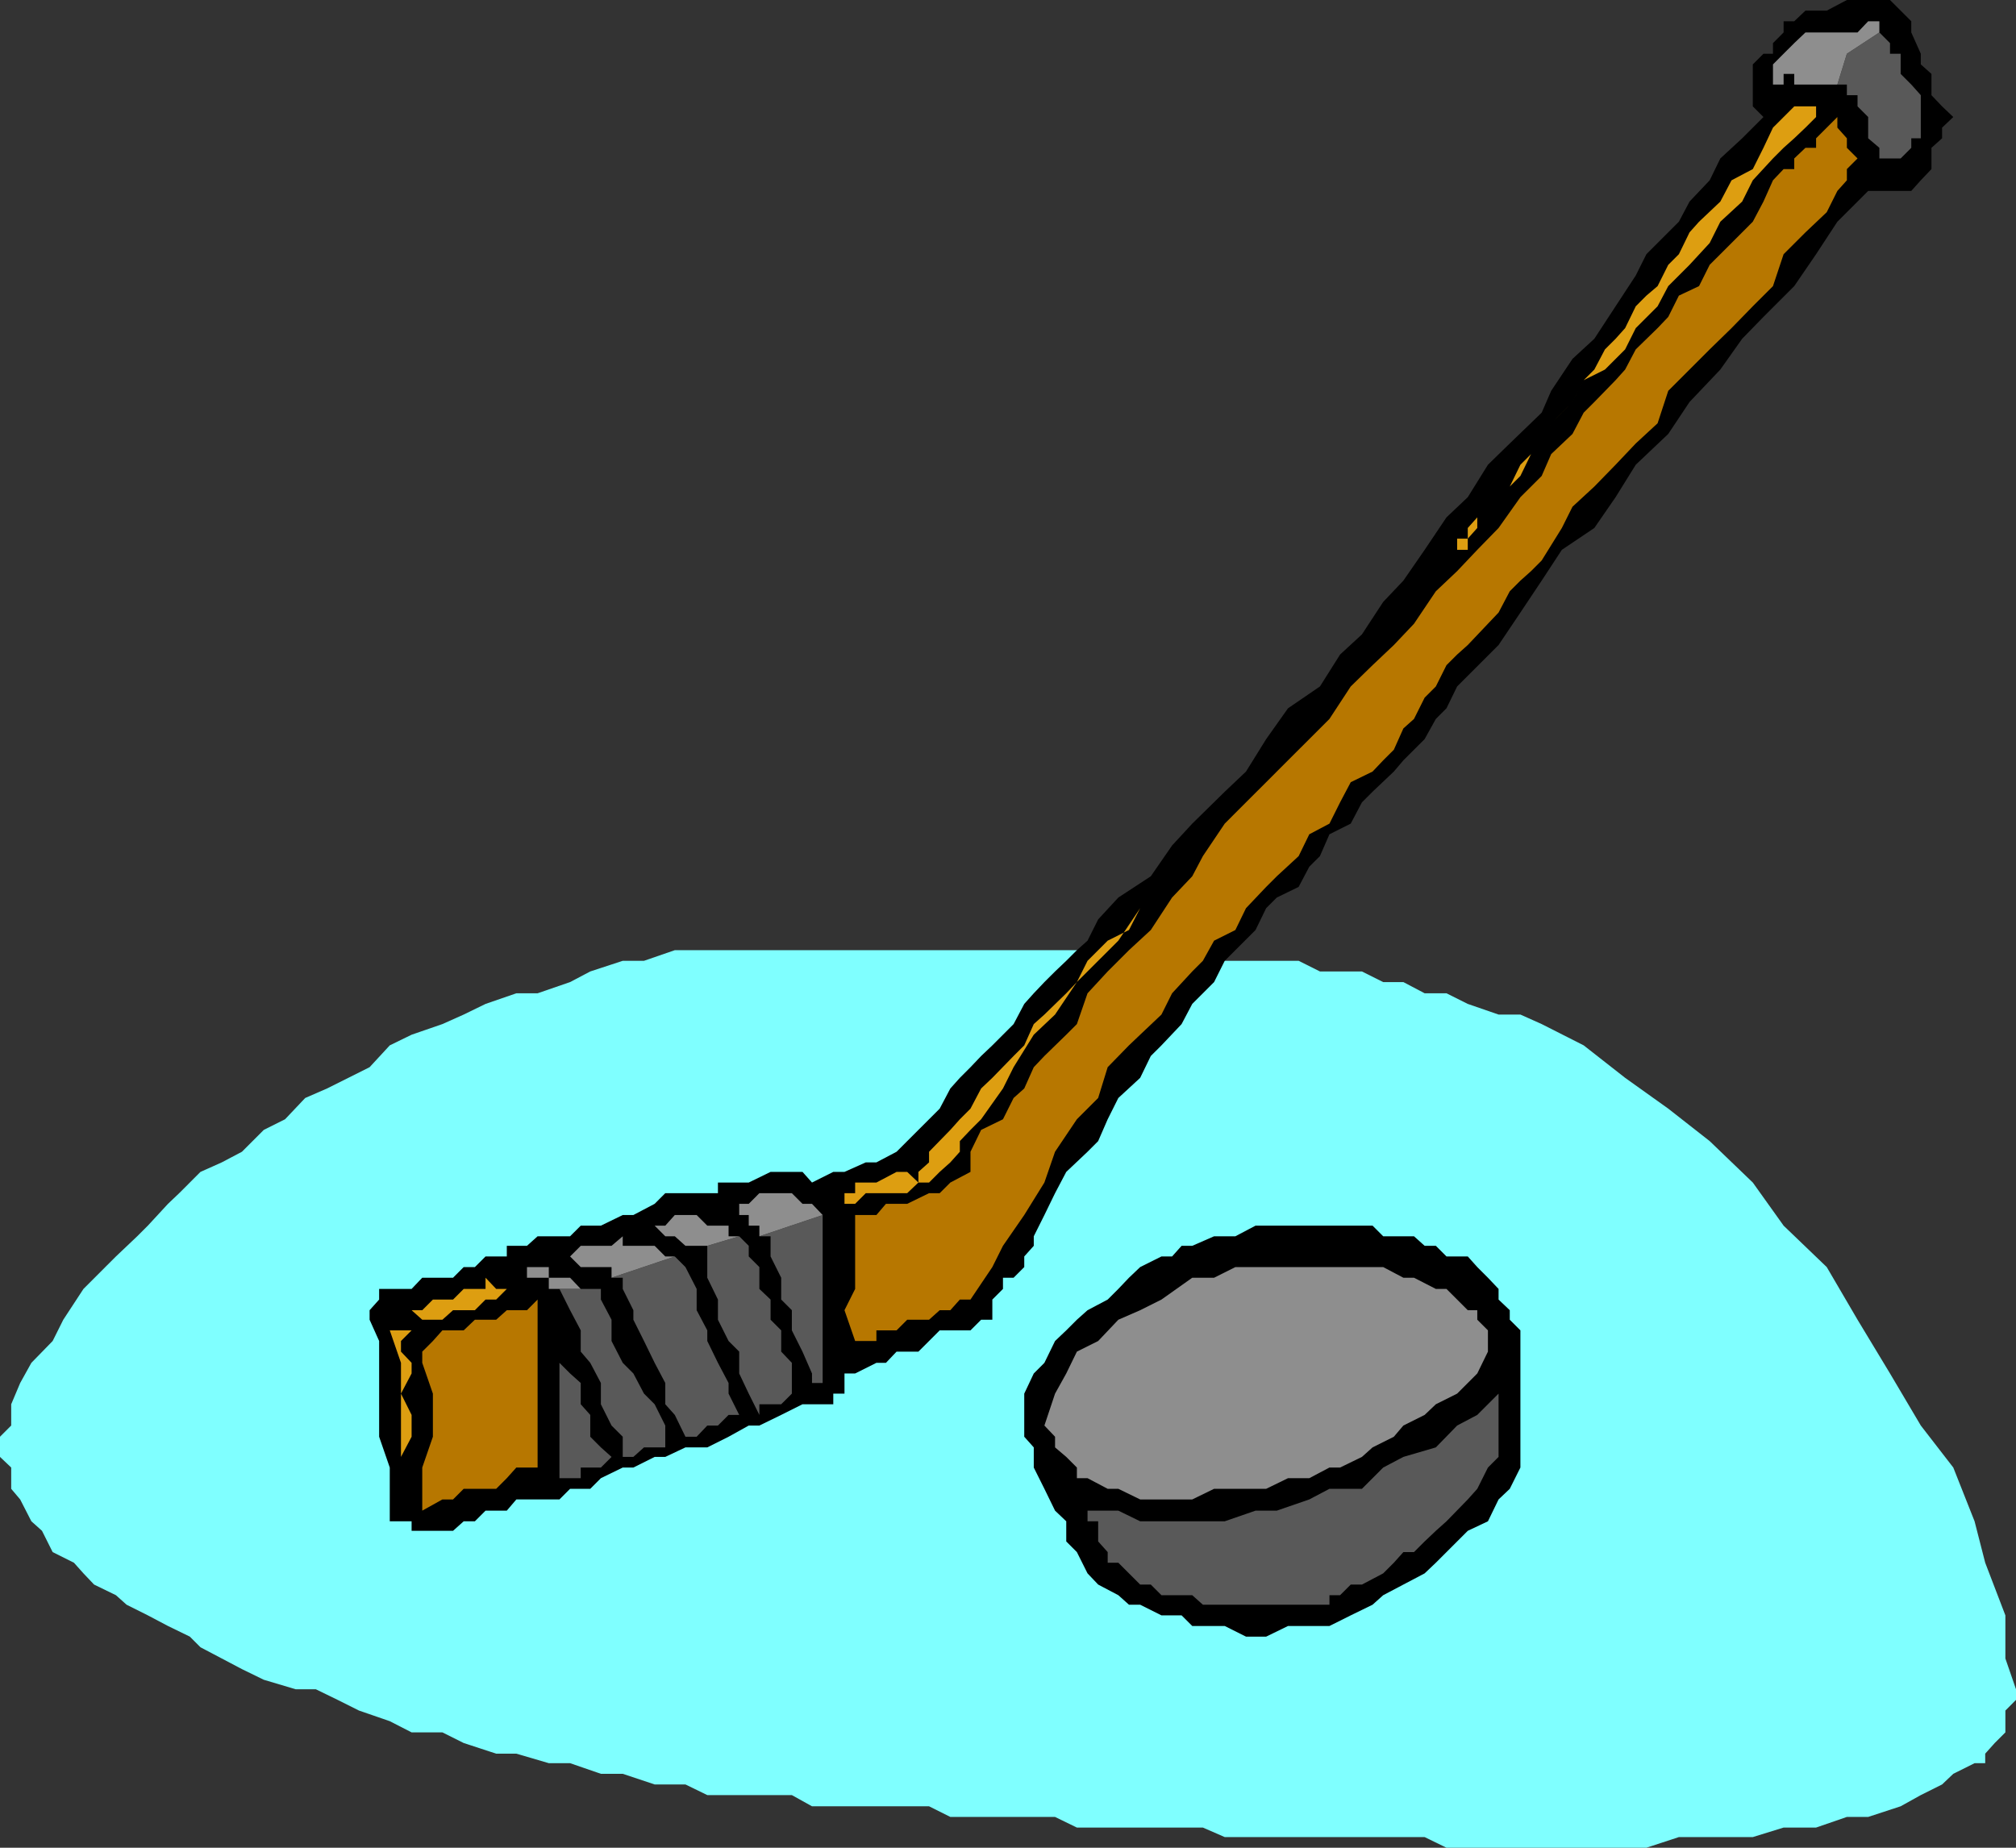
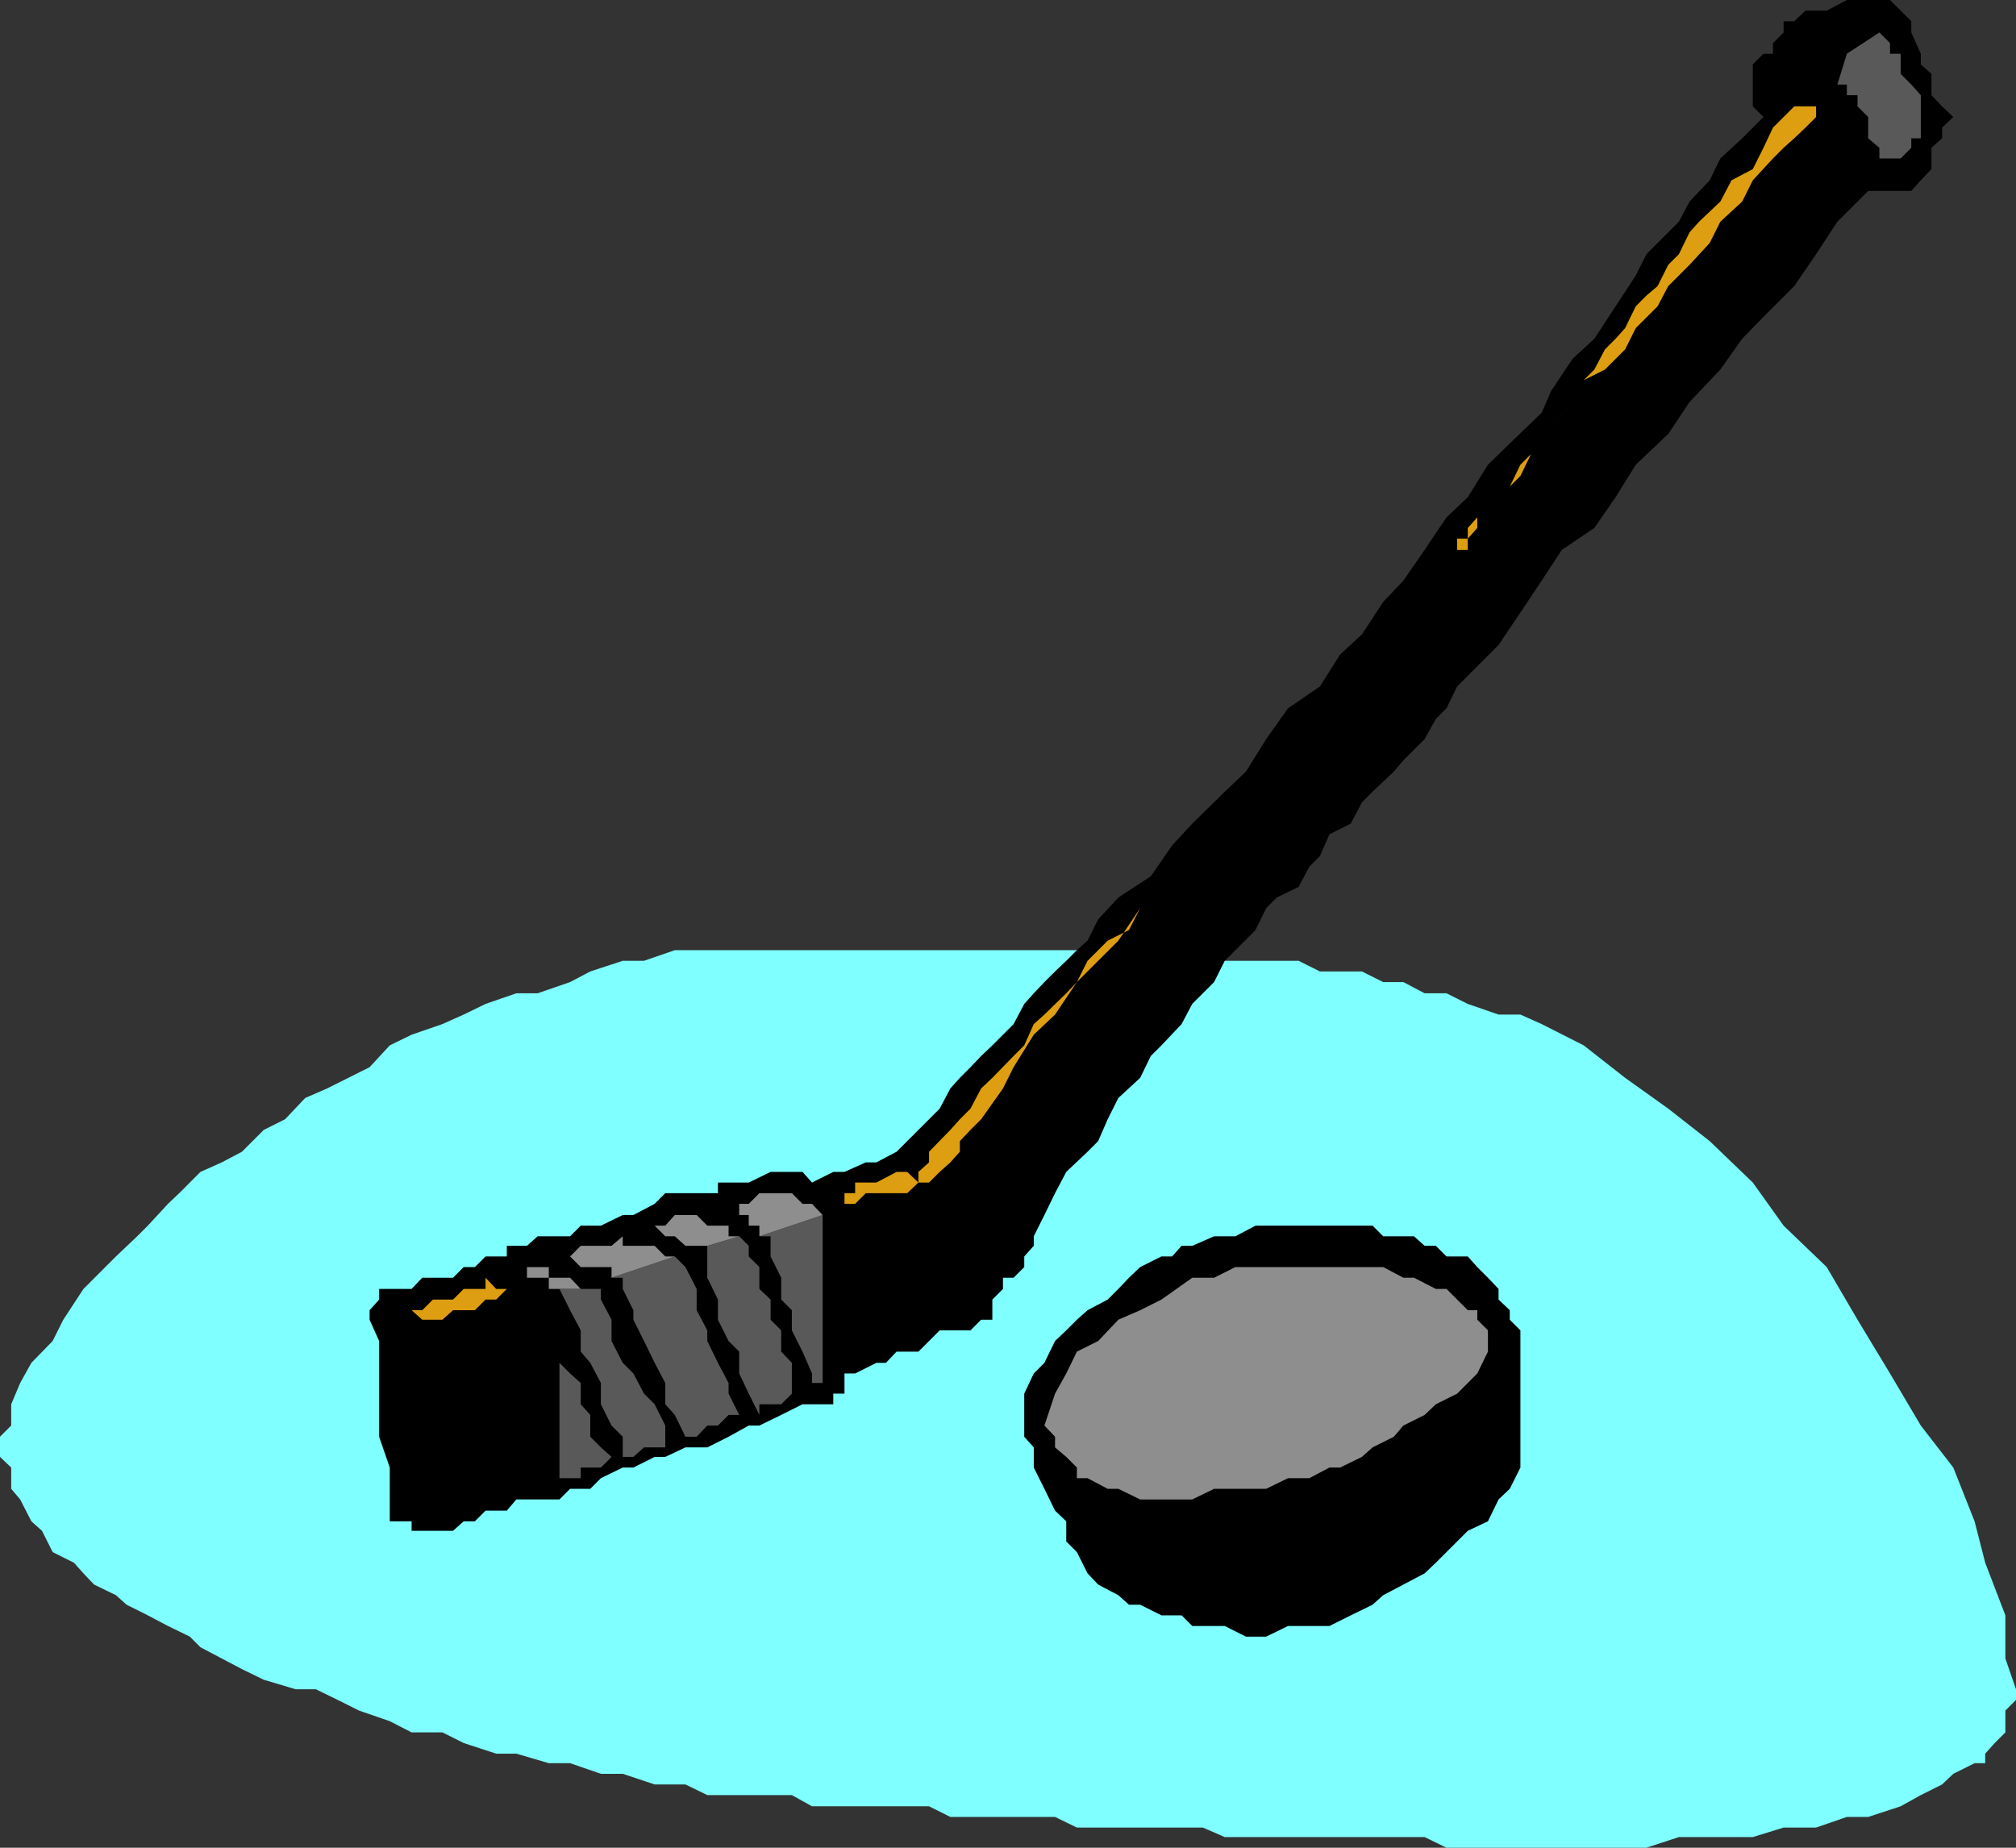
<svg xmlns="http://www.w3.org/2000/svg" width="360" height="330">
  <rect width="100%" height="100%" fill="#333333" stroke="none" />
  <path fill="#7fffff" d="m18.8 226.297 1.903-1.899 3.797-3.601 1.902-1.899L30 215l2-1.902 3.8-3.801 3.802-1.7 3.601-1.898 3.899-3.902 3.8-1.899 3.598-3.8 3.902-1.7 3.801-1.898L66 190.598l3.602-3.899 3.898-1.902 5.5-1.899 3.8-1.699 3.903-1.902 5.5-1.899H96l5.8-2 3.602-1.898 5.801-1.902H115l5.5-1.899h79.203l3.899 1.899h28.3l3.801 1.902h7.5l3.797 1.898h3.602l3.8 2h3.899l3.8 1.899 5.5 1.902h3.899l3.8 1.7 7.5 3.8 7.403 5.801 7.7 5.5 7.398 5.797 7.699 7.402 5.5 7.7 7.703 7.398 5.5 9.402 5.797 9.598 5.5 9.3 5.8 7.5 3.802 9.602 1.898 7.399 3.602 9.402v7.7l1.898 5.5v1.898l-1.898 1.902v3.898l-1.899 1.899-1.703 1.902v1.7h-1.898l-3.801 1.898-2 1.902-3.801 1.899-3.598 2-5.8 1.902H329.8l-5.5 1.898h-5.8l-5.5 1.7h-13.2L294 330h-35.7l-3.898-1.902h-35.699l-3.902-1.7h-22.5l-3.899-1.898h-18.699l-3.8-1.902H145l-3.598-2h-15.101l-3.899-1.899h-5.5l-5.699-1.902h-3.902l-5.5-1.899H98l-5.797-1.699h-3.601l-5.801-1.902L79 309.398h-5.5l-3.898-2-5.5-1.898-3.801-1.902-3.899-1.899h-3.601L47.1 300l-3.898-1.902-3.601-1.899-3.801-2-1.899-1.902L30 290.398l-3.598-1.898-3.8-1.902-1.899-1.7L16.801 283l-1.899-2-1.699-1.902-3.8-1.899-1.903-3.8-1.898-1.7-2-3.902L2 265.898v-3.8l-2-1.899v-3.601l2-2v-3.801L3.602 247l2-3.602 3.8-3.898 1.899-3.8 3.601-5.5 3.899-3.903" />
  <path d="m339.402 1.898 1.899 1.899v2l1.699 3.8V11.5l1.902 1.7V17l1.899 2 2 1.898-2 1.899v1.902l-1.899 1.7v3.8l-1.902 2-1.7 1.899h-7.698L331.703 36l-3.601 3.598-3.801 5.8-3.899 5.7-5.5 5.5-3.8 3.902-3.899 5.5-5.5 5.797-3.8 5.703-5.801 5.5-3.602 5.797-3.797 5.5-5.8 3.902-3.602 5.5-3.801 5.7-3.898 5.8-7.399 7.399-1.902 3.902-1.899 1.898-2 3.602-3.8 3.797-1.7 2-3.8 3.601-1.899 1.899-2 3.8-3.8 1.903-1.7 3.898-1.902 1.899-1.899 3.601-3.902 1.899-1.898 1.902-1.899 3.899-5.5 5.5-1.902 3.8-3.899 3.899-1.902 3.601-3.598 3.801-1.902 1.899-1.898 3.902-3.899 3.598-1.902 3.8-1.7 3.899-1.898 1.902-3.8 3.598-2 3.8L186.5 217l-1.898 3.797v1.703l-1.7 1.898v1.899L181 228.199h-1.898v2l-1.899 1.899v3.601h-2l-1.902 1.899h-5.5l-1.899 1.902-1.902 1.898h-3.898l-1.899 2H156.5l-3.797 1.899h-1.902v3.601h-2v1.899h-5.5l-3.801 1.902-3.898 1.899h-1.899l-3.601 2-3.801 1.902h-3.899l-3.601 1.7h-1.899l-3.8 1.898h-1.899L107.301 264l-1.899 1.898h-3.601l-1.899 1.899h-7.699l-1.703 2h-3.797l-1.902 1.902h-2l-1.899 1.7H73.5v-1.7h-3.898v-9.601l-1.899-5.5V239.5L66 235.7V234l1.703-1.902v-1.899H73.5l1.902-2h5.5l1.899-1.902h2l1.902-1.899H90.5V222.5h3.602L96 220.797h5.8l1.903-1.899h3.598l3.902-1.898h1.899l3.8-2 1.899-1.902h9.402v-1.899h5.5l3.899-1.902h5.699l1.699 1.902 3.8-1.902h2l3.802-1.7h1.898l3.602-1.898 1.898-1.902 2-2 1.902-1.899 1.899-1.898 1.902-3.602 1.7-1.898 1.898-1.902 1.902-2 2-1.899 1.899-1.902 1.898-1.899 1.902-3.601 1.7-1.899 1.898-2 1.902-1.898 2-1.902 1.899-1.899 1.902-1.699 1.899-3.8 3.601-3.903 5.797-3.797 3.8-5.5 3.602-3.902 5.801-5.7 3.797-3.601 3.602-5.797 3.898-5.5 5.703-3.902 3.598-5.7 3.902-3.601L247 107.5l3.602-3.8 3.8-5.5 3.899-5.802 3.8-3.601L265.704 83l3.899-3.8 5.699-5.5L277 69.796l3.8-5.7 3.903-3.597 3.797-5.8 3.602-5.5L294 45.397l5.8-5.8L301.704 36l3.598-3.8 1.902-3.903 3.899-3.598 3.8-3.8L313 19v-7.5l1.902-1.902h1.7V7.699l1.898-1.902v-2h1.902l2-1.899h3.801L329.801 0h7.699l1.902 1.898" />
  <path fill="#dd9e11" d="M316.602 28.297 313 32.199 311.102 36l-3.899 3.598-1.902 3.8-3.598 3.899-3.8 3.8L296 54.7l-3.898 3.899-1.899 3.8L286.602 66l-3.801 1.898-2 3.899-3.801 3.8-1.7 3.602L271.5 83l-1.898 3.898L271.5 85l1.902-3.902 1.899-1.899L277 75.598l1.902-1.899 1.899-1.902 2-3.899L284.703 66l1.899-3.602L288.5 60.5l1.703-1.902 1.899-3.899L294 52.797l2-1.7 1.902-3.8 1.899-1.899 1.902-3.898 1.7-1.902 3.8-3.598 2-3.8 3.797-2 1.902-3.802 1.7-3.601 3.8-3.797h3.899v1.898l-1.899 1.899-2 1.902-1.902 1.7-1.898 1.898" />
-   <path fill="#b77700" d="m331.703 28.297-1.902 1.902v2l-1.7 1.899-1.898 3.8-3.8 3.602-3.903 3.898-1.898 5.7L313 54.699l-3.797 3.899-3.902 3.8L301.703 66l-3.8 3.797-1.903 5.8-3.898 3.602L288.5 83l-3.797 3.898-3.902 3.602-1.899 3.797-3.601 5.8-1.899 1.903-1.902 1.7-1.898 1.898-2 3.8-1.899 2-3.601 3.801-1.899 1.7-1.902 1.898-1.899 3.8-2 2-1.902 3.801-1.898 1.7-1.7 3.8-1.902 1.899-1.898 2-3.899 1.902-1.902 3.598-1.899 3.8-3.601 1.903-1.899 3.898L228 156.5l-1.898 1.898-3.602 3.801-1.898 3.899L216.8 168l-2 3.598-1.899 1.902-3.601 3.898-1.899 3.801-3.8 3.598-2 1.902-3.801 3.899-1.7 5.5-3.8 3.8-3.899 5.801-1.902 5.5-3.598 5.801-3.8 5.5-1.899 3.797-3.902 5.8h-1.899L169.703 234h-1.902l-1.899 1.7H162l-1.898 1.898H156.5v1.902h-3.797l-1.902-5.5 1.902-3.8V217h3.797l1.703-2H162l3.902-1.902h1.899l1.902-1.899 3.598-1.902v-3.598l1.902-3.902 3.899-1.899 1.898-3.8 1.902-1.7 1.7-3.8 1.898-2 3.902-3.801 1.899-1.899 1.902-5.5 3.598-3.898 3.8-3.8 3.899-3.602 3.8-5.801 3.602-3.797 1.899-3.602 3.902-5.8 3.797-3.801 3.602-3.598 3.898-3.902 3.8-3.797 3.602-3.602 3.801-5.8 3.899-3.801 3.8-3.598 3.598-3.8 3.902-5.801 3.801-3.598 3.598-3.8 3.8-3.903 3.899-5.5L275.3 85l1.7-3.902 3.8-3.598 2-3.8 1.903-1.903 3.797-3.899L290.203 66l1.899-3.602 3.898-3.8 1.902-2 1.899-3.801 3.601-1.7 1.899-3.8 1.902-1.899 3.899-3.898L313 39.598 314.902 36l1.7-3.8 1.898-2h1.902v-1.903l2-1.899h1.899V24.7l3.8-3.8v1.898l1.7 1.902v1.7l1.902 1.898" />
  <path d="m262.102 224.398 1.699 1.899 1.902 1.902 1.899 2v1.899l2 1.902v1.7l1.898 1.898v24.5l-1.898 3.8-2 1.899-1.899 3.902-3.601 1.7-5.7 5.699-2 1.902-3.8 2-3.602 1.898-1.898 1.7-3.899 1.902-3.8 1.898H230l-3.898 1.899H222.5l-3.797-1.899h-5.8L211 288.5h-3.598l-3.8-1.902h-2l-1.899-1.7-3.601-1.898-1.899-2-1.902-3.8-1.899-1.903v-3.598l-2-1.902-1.902-3.899-1.898-3.8V258.5l-1.7-1.902v-7.7l1.7-3.601 1.898-1.899 1.902-3.898 2-1.902 1.899-1.899 1.902-1.699 3.598-1.902 1.902-1.899 1.899-2 2-1.902 3.8-1.899h1.899L211 222.5h1.902l3.899-1.703h3.8l3.602-1.899h20.899l1.898 1.899h5.5l1.902 1.703h2l1.899 1.898h3.8" />
  <path fill="#8e8e8e" d="m258.3 230.2 1.903 1.898 1.899 1.902h1.699v1.7l1.902 1.898v3.8l-1.902 3.899-1.7 1.703-1.898 1.898-3.8 1.899-2 1.902-3.801 1.899-1.7 2-3.8 1.902-1.899 1.7-3.902 1.898h-1.899L233.801 264H230l-3.898 1.898H216.8l-3.899 1.899h-9.3l-3.899-1.899H197.8L194.203 264h-1.902v-1.902l-1.899-1.899-2-1.699v-1.902l-1.902-2 1.902-5.7 2-3.601 1.899-3.899 3.8-1.898 3.602-3.8 3.899-1.7 3.8-1.902 5.5-3.899h3.899l3.8-1.902H247l3.602 1.902h1.898l3.902 2h1.899" />
  <path fill="#dd9e11" d="M263.8 92.398v1.899l-1.698 1.902v2h-1.899v1.899h-1.902 1.902v-3.899h1.899v-1.902l1.699-1.899" />
-   <path fill="#595959" d="m256.402 273.398-2 1.899-1.902 1.902h-1.898l-1.7 1.899L247 281l-3.797 2h-2l-1.902 1.898h-1.899v1.7h-22.601l-1.899-1.7h-5.5L205.5 283h-1.898l-2-2-1.899-1.902h-1.902v-1.899l-1.7-1.902v-3.598h-1.898v-1.902h5.5l3.899 1.902h15.101l5.5-1.902H228l5.8-2 3.602-1.899h5.801l3.797-3.8 3.602-1.899 5.8-1.699 3.801-3.902 3.598-1.899 3.8-3.8v11.3l-1.898 1.899-1.902 3.8-1.7 1.899-3.8 3.902-1.899 1.7" />
  <path fill="#dd9e11" d="m175.203 199.898-1.902 1.899-1.899 2v1.902l-1.699 1.899-1.902 1.699-1.899 1.902H164l-2 1.899h-7.398L152.703 215h-1.902v-1.902h1.902v-1.899h3.797l3.602-1.902H162l2 1.902v-1.902l1.902-1.7V205.7l3.801-3.902 1.7-1.899L173.3 198l1.902-3.602 2-1.898 3.797-3.902 1.902-1.899 1.7-3.8 1.898-1.7 3.902-3.8 1.899-2 1.902-3.801L197.8 168l3.8-1.902 2-3.899-3.898 5.801-3.601 3.598-3.801 3.8-3.899 5.801-3.8 3.598-3.602 5.8-1.898 3.801-3.899 5.5M90.5 230.2l-1.898 1.898h-1.899L84.801 234h-3.899L79 235.7h-3.598L73.5 234h1.902l1.899-1.902h3.601l1.899-1.899h3.902v-2l1.899 2H90.5" />
-   <path fill="#b77700" d="M96 262.098h-3.797L90.5 264l-1.898 1.898H82.8l-1.899 1.899H79l-3.598 2v-7.7l1.899-5.5v-7.699l-1.899-5.5v-2l1.899-1.898L79 237.598h3.8l2-1.899h3.802L90.5 234h3.602L96 232.098v30" />
-   <path fill="#dd9e11" d="m73.5 237.598-1.898 1.902v1.898l1.898 2v1.899l-1.898 3.601L73.5 252.7v3.899l-1.898 3.601v-16.8l-2-5.801H73.5" />
  <path fill="#595959" d="m109.203 260.2-1.902 1.898h-3.598V264h-3.8v-24.5 3.898l1.898 1.899 1.902 1.703v3.797l1.7 1.902v3.899l1.898 1.902 1.902 1.7m26.399-39.403h2v3.601l1.898 3.801v3.899l1.902 1.902v3.598l1.899 3.8 1.699 3.899V247h1.902v-30l-11.3 3.797m-9.302 3.601v3.801l1.903 3.899v3.601l1.899 3.801 1.898 1.898v3.899l1.703 3.601 1.899 3.801v-1.902h3.898l1.902-1.899v-5.5l-1.902-2v-3.8l-1.898-1.899v-3.601l-2-1.899v-3.902l-1.899-1.899V222.5L132 220.797l-5.7 1.703v1.898m-15.097 5.802 1.899 3.8v1.7l1.898 3.8 1.902 3.898 1.899 3.602v3.797l1.699 1.902 1.902 3.899h2l1.899-2h1.902l1.899-1.899H132l-1.898-3.8V247l-1.899-3.602-1.902-3.898v-1.902L124.402 234v-3.8l-2-3.903-1.902-1.899-11.297 3.801h2v2m0 26.399v3.601h1.899L115 258.5h3.8v-3.902l-1.898-3.801-1.902-1.899-1.898-3.601-1.899-1.899-2-3.898v-3.8l-1.902-3.602v-1.899h-7.399l1.899 3.801 1.902 3.598v3.8l1.7 2L107.3 247v3.797l1.902 3.8 2 2" />
  <path fill="#8e8e8e" d="M146.902 217 145 215h-1.7l-1.898-1.902h-5.8L133.703 215h-3.601H132v2h1.703v1.898h1.899v1.899l11.3-3.797m-30 1.898 1.899 1.899h1.699l1.902 1.703h3.899l5.699-1.703h-1.898v-1.899H126.3L124.402 217H120.5l-1.7 1.898h-1.898m-15.102 5.5 1.903 1.899h5.5v1.902l11.297-3.8h-1.7l-1.898-1.899h-5.699v-1.703l-2 1.703h-5.5l-1.902 1.898M98 226.297h-3.898v1.902H98v2h5.703l-1.902-2H98v-1.902" />
  <path fill="#595959" d="m343 17-1.7-1.902-1.898-1.899V9.598H337.5V7.699l-1.898-1.902-5.801 3.8-1.7 5.5h1.7V17h1.902v2l1.899 1.898V24.7l2 1.7v1.898h3.8l1.899-1.899V24.7H343V17" />
-   <path fill="#8e8e8e" d="M335.602 5.797v-2h-2l-1.899 2h-9.3l-2 1.902-1.903 1.899-1.898 1.902v3.598h1.898v-1.899h1.902v1.899h7.7l1.699-5.5 5.8-3.801" />
</svg>